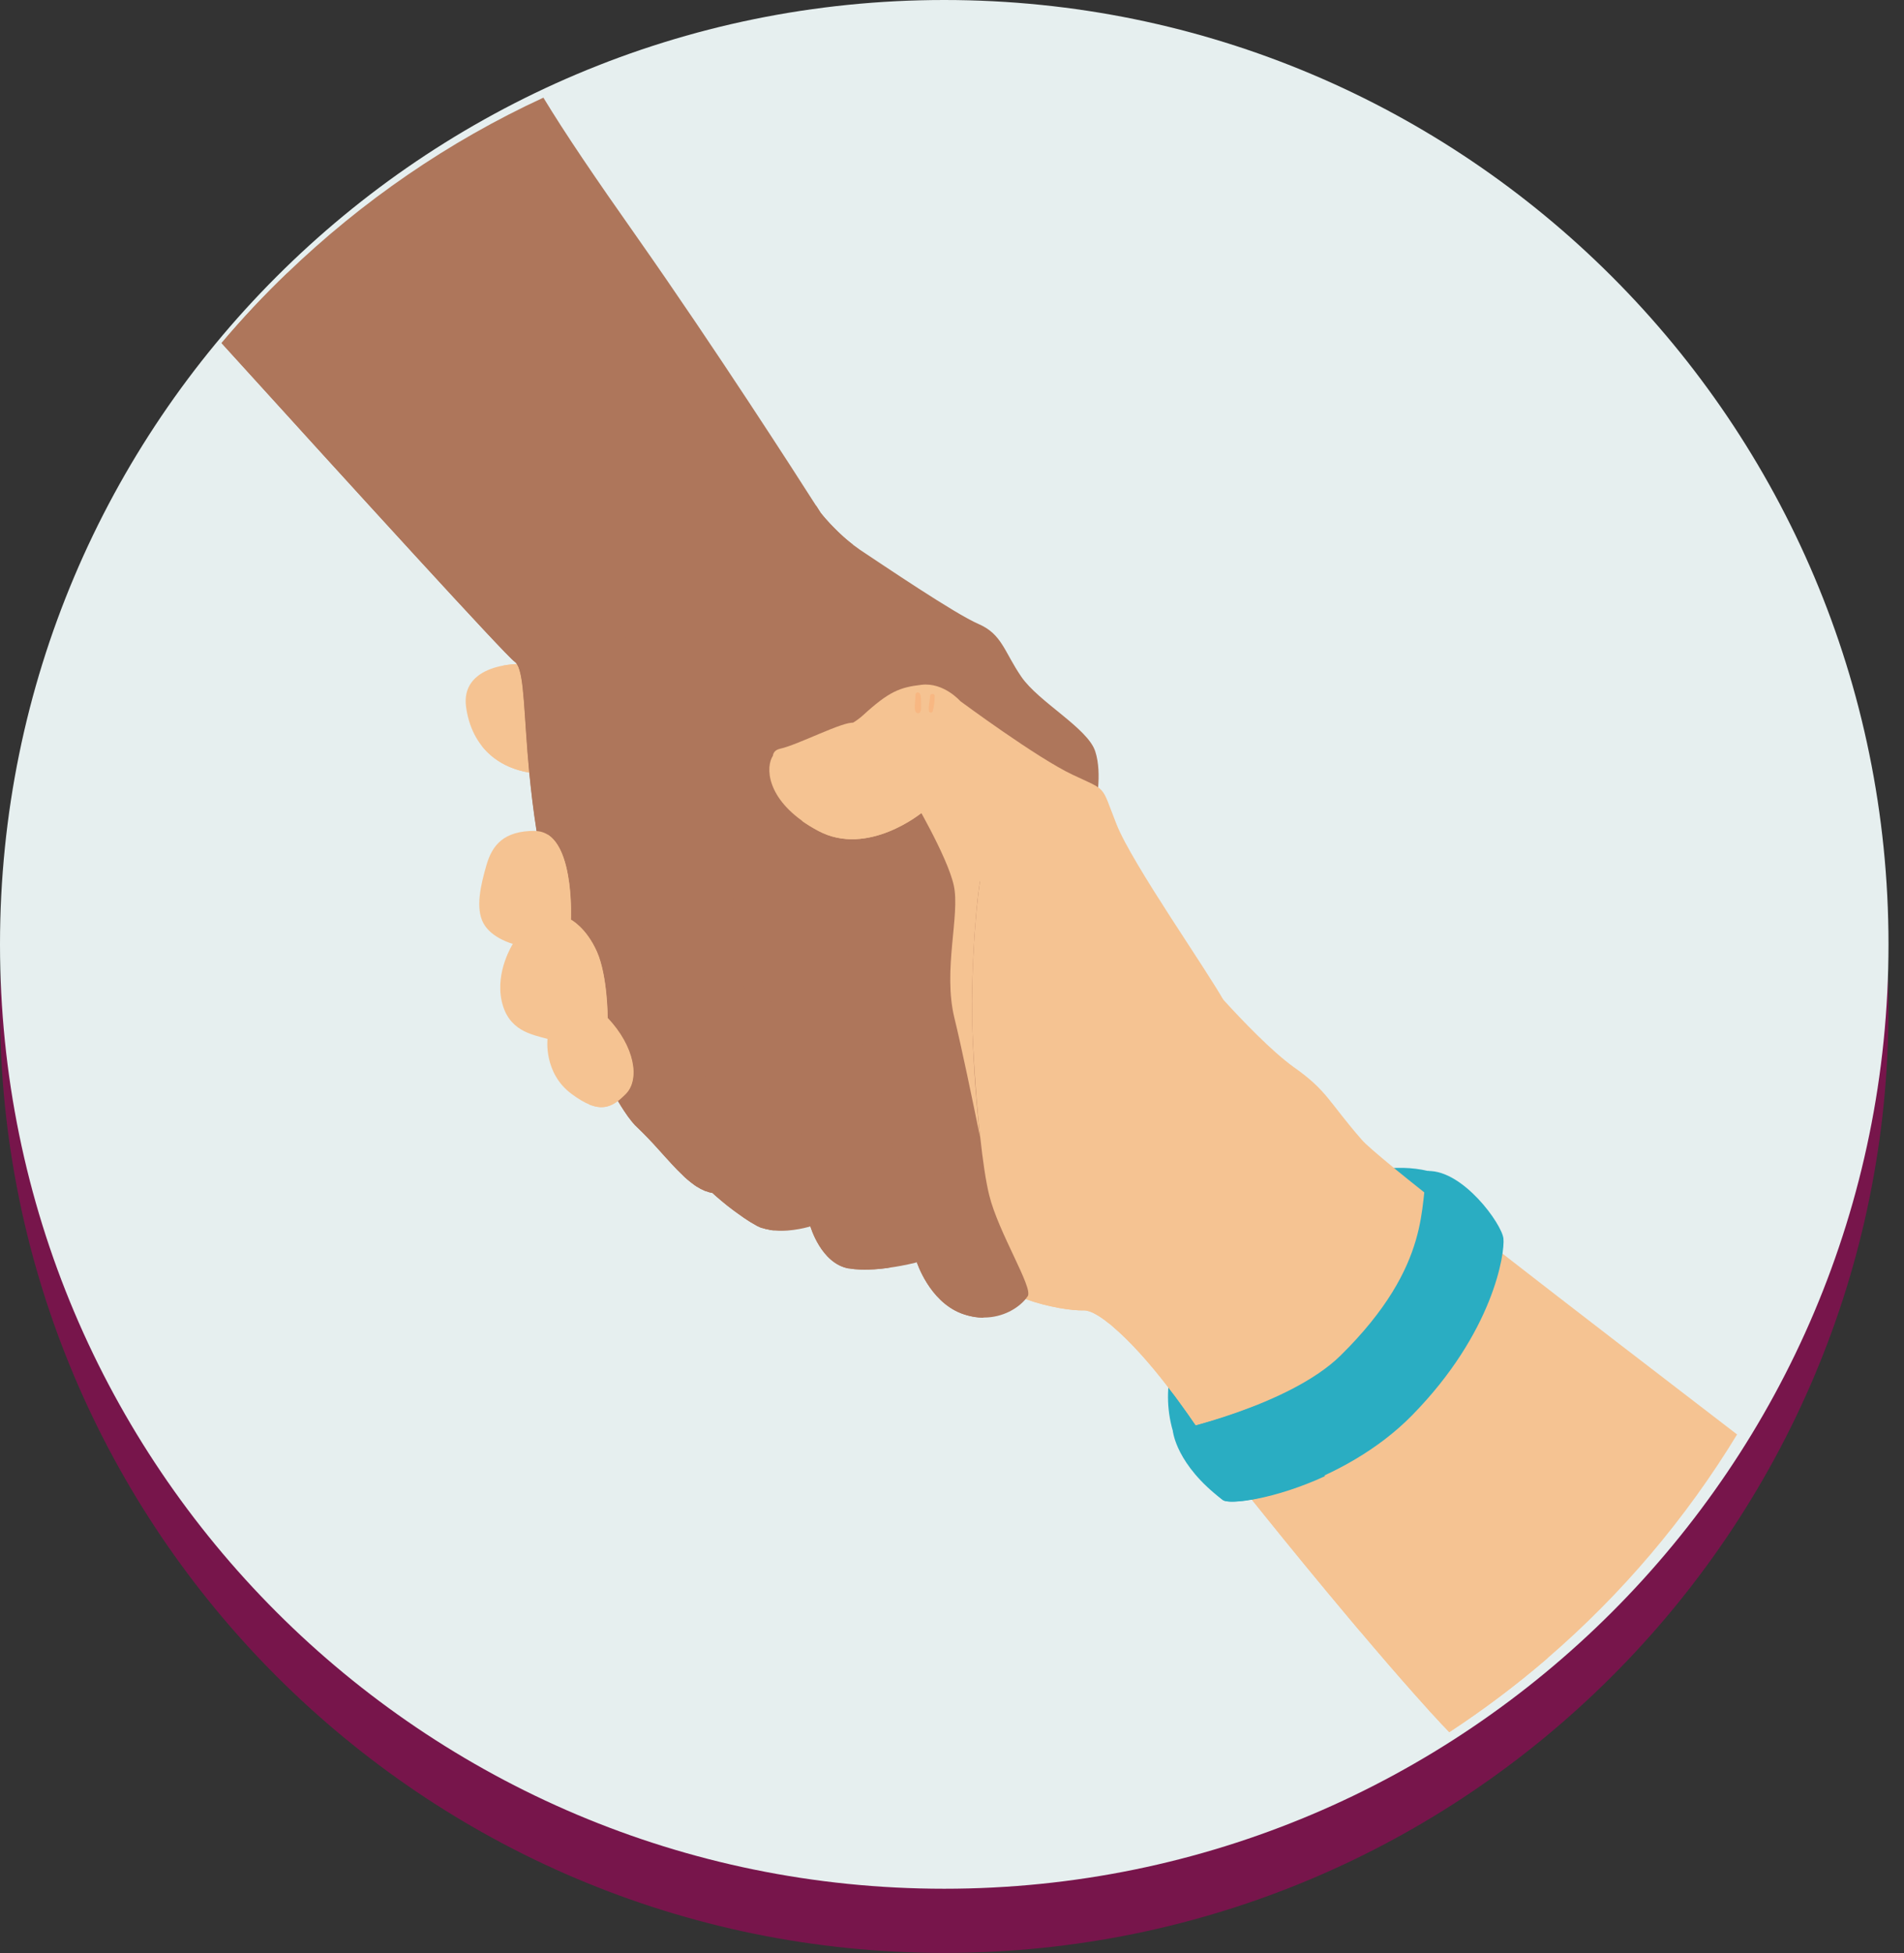
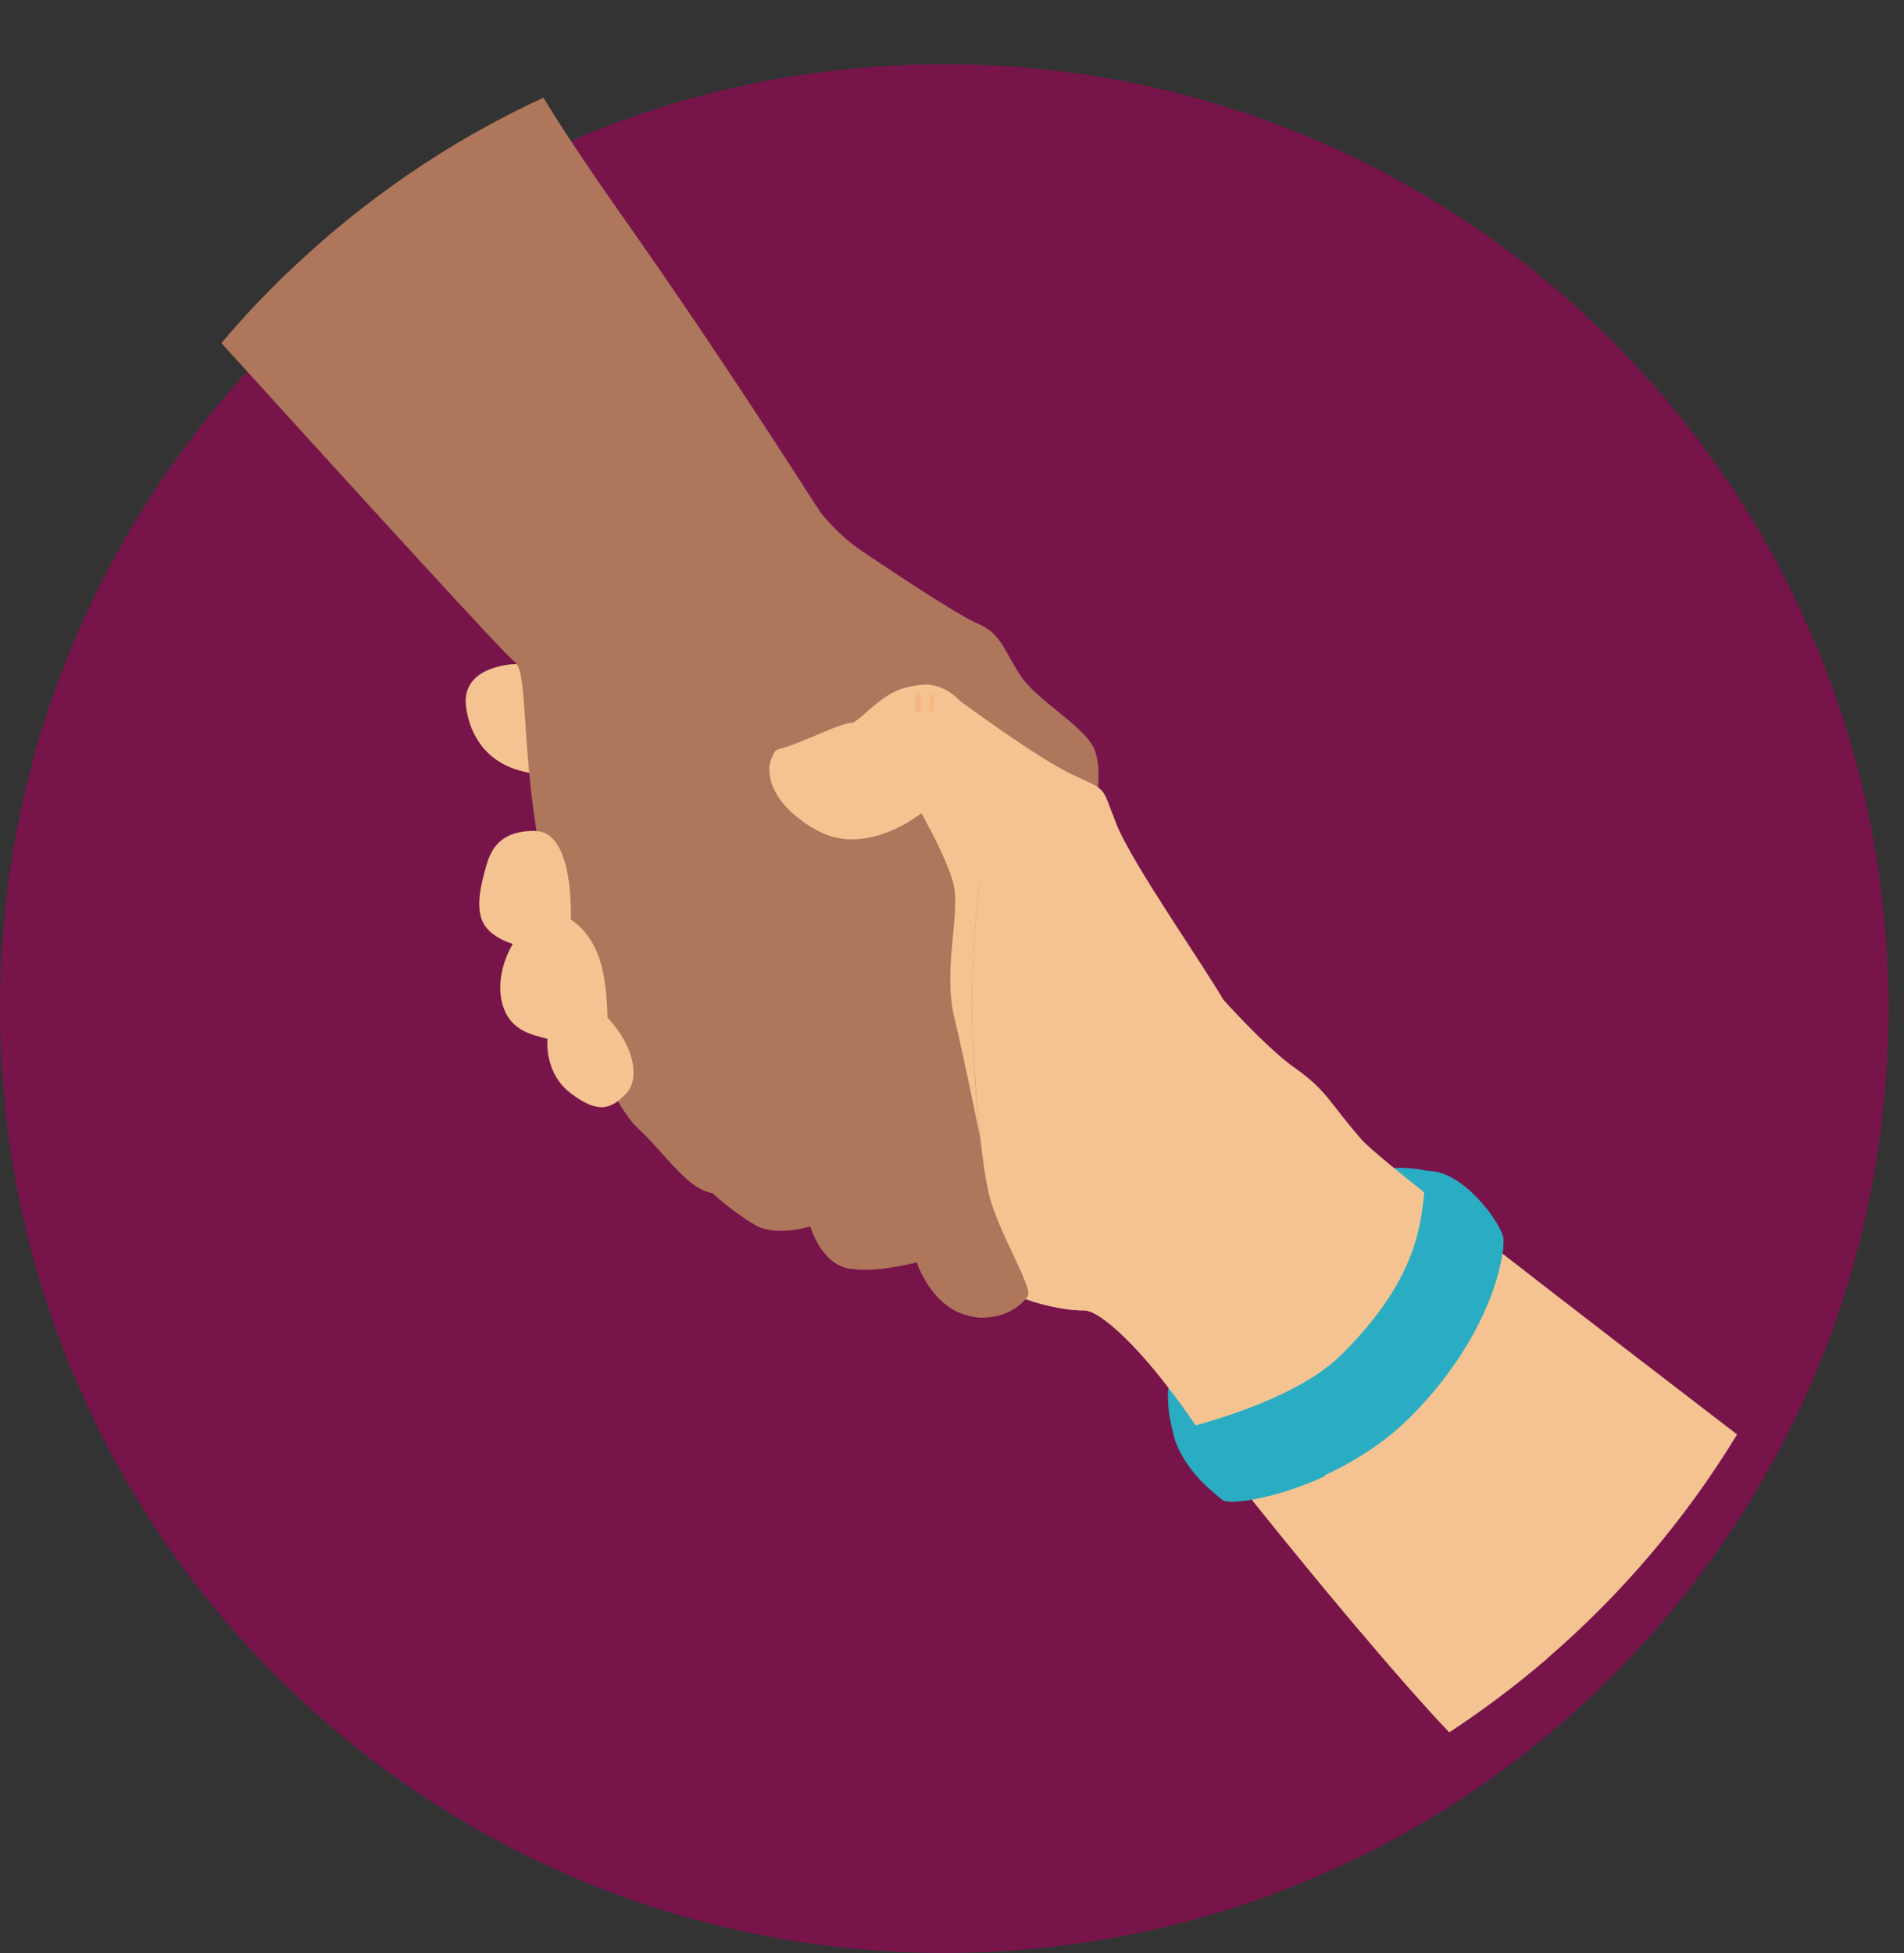
<svg xmlns="http://www.w3.org/2000/svg" width="78" height="80" viewBox="0 0 78 80" fill="none">
  <rect x="0" y="0" width="78" height="80" fill="#333333" stroke="none" />
  <g clip-path="url(#clip0_2567_8434)">
    <path d="M38.682 79.993C60.046 79.993 77.365 62.675 77.365 41.311C77.365 19.947 60.046 2.629 38.682 2.629C17.319 2.629 0 19.947 0 41.311C0 62.675 17.319 79.993 38.682 79.993Z" fill="#77154B" />
-     <path d="M38.682 77.365C60.046 77.365 77.365 60.046 77.365 38.682C77.365 17.319 60.046 0 38.682 0C17.319 0 0 17.319 0 38.682C0 60.046 17.319 77.365 38.682 77.365Z" fill="#E6EFEF" />
    <path d="M48.05 58.623C46.955 54.842 50.632 51.641 51.753 50.389C52.868 49.138 55.847 47.339 58.501 47.964C61.154 48.59 57.627 56.609 57.627 56.609L53.266 59.027L50.58 59.268L48.057 58.63L48.05 58.623Z" fill="#2AADC2" />
    <path d="M71.16 58.76C69.061 62.209 66.433 65.305 63.383 67.932C62.118 69.021 60.775 70.031 59.373 70.951C59.178 70.755 58.943 70.501 58.682 70.214C58.617 70.149 58.545 70.07 58.48 69.992C57.861 69.308 57.098 68.441 56.283 67.483C56.101 67.267 55.918 67.052 55.729 66.831C55.716 66.817 55.703 66.811 55.697 66.798C55.553 66.622 55.403 66.446 55.253 66.27C54.086 64.881 52.861 63.389 51.792 62.059C51.635 61.863 51.485 61.674 51.335 61.492C51.316 61.465 51.296 61.439 51.283 61.42H51.277C50.873 60.905 50.494 60.422 50.162 59.992C49.979 59.751 49.81 59.529 49.653 59.321C49.562 59.197 49.471 59.073 49.393 58.962C49.236 58.747 49.099 58.558 48.989 58.395V58.382C48.962 58.343 48.93 58.304 48.904 58.264C48.747 58.03 48.591 57.808 48.428 57.587C48.245 57.326 48.056 57.078 47.867 56.837C47.059 55.781 46.264 54.914 45.612 54.36C45.54 54.294 45.468 54.236 45.397 54.184C45.188 54.014 44.999 53.89 44.836 53.806C44.79 53.779 44.751 53.76 44.712 53.747C44.66 53.727 44.614 53.708 44.575 53.701C44.523 53.682 44.471 53.675 44.425 53.675H44.399C43.917 53.688 42.932 53.545 42.02 53.212C41.707 53.095 41.4 52.965 41.133 52.802C41.061 52.762 40.99 52.717 40.918 52.671C40.846 52.619 40.775 52.573 40.709 52.515C40.638 52.463 40.579 52.41 40.52 52.352C40.462 52.293 40.396 52.195 40.318 52.052C40.305 52.019 40.286 51.987 40.266 51.948C40.096 51.596 39.901 51.068 39.692 50.422C39.647 50.279 39.601 50.129 39.549 49.972C39.503 49.816 39.458 49.659 39.406 49.496C39.379 49.399 39.347 49.294 39.314 49.184C39.242 48.936 39.164 48.681 39.093 48.414C39.053 48.277 39.021 48.147 38.982 48.01C38.949 47.906 38.923 47.801 38.897 47.704C38.734 47.117 38.578 46.511 38.415 45.904C38.349 45.65 38.284 45.389 38.219 45.129C37.482 42.241 36.87 39.568 36.831 39.477C36.824 39.457 36.831 39.392 36.857 39.281C36.863 39.235 36.876 39.177 36.889 39.118C36.889 39.099 36.889 39.079 36.909 39.053C36.922 38.994 36.935 38.929 36.954 38.857C37.059 38.427 37.228 37.808 37.417 37.149C37.463 36.986 37.508 36.823 37.561 36.654C37.561 36.647 37.561 36.634 37.567 36.621C37.619 36.445 37.665 36.269 37.717 36.093C37.893 35.487 38.069 34.9 38.2 34.45C38.219 34.385 38.239 34.327 38.252 34.268C38.258 34.261 38.258 34.255 38.258 34.255C38.291 34.138 38.323 34.027 38.356 33.942C38.415 33.72 38.454 33.596 38.454 33.596L40.299 34.261L40.475 34.32L41.4 34.653L43.16 35.285L49.562 40.324C49.562 40.324 49.777 40.572 50.116 40.95C50.833 41.739 52.105 43.075 53.024 43.727C54.38 44.685 54.432 45.135 55.788 46.687C55.944 46.869 56.414 47.273 57.111 47.847C57.463 48.134 57.88 48.473 58.35 48.844C58.702 49.125 59.08 49.425 59.491 49.738C60.123 50.24 60.814 50.781 61.557 51.354C64.406 53.571 67.913 56.263 71.166 58.76H71.16Z" fill="#F5C392" />
    <path d="M63.383 67.932C62.118 69.021 60.775 70.031 59.373 70.951C59.178 70.755 58.943 70.501 58.682 70.214C58.617 70.149 58.545 70.07 58.48 69.992C57.861 69.308 57.098 68.441 56.283 67.483C56.101 67.267 55.918 67.052 55.729 66.831C55.716 66.817 55.703 66.811 55.697 66.798C55.553 66.622 55.403 66.446 55.253 66.27C54.086 64.881 52.861 63.389 51.792 62.059C51.635 61.863 51.485 61.674 51.335 61.492C51.316 61.465 51.296 61.439 51.283 61.42H51.277C50.873 60.905 50.494 60.422 50.162 59.992C49.979 59.751 49.81 59.529 49.653 59.321C49.562 59.197 49.471 59.073 49.393 58.962C49.236 58.747 49.099 58.558 48.989 58.395V58.382C48.962 58.343 48.93 58.304 48.904 58.264C48.747 58.036 48.591 57.808 48.428 57.587C48.245 57.326 48.056 57.078 47.867 56.837C47.059 55.781 46.264 54.914 45.612 54.36C45.533 54.288 45.468 54.229 45.397 54.184C45.188 54.014 44.999 53.89 44.836 53.806C44.79 53.779 44.751 53.76 44.712 53.747C44.66 53.727 44.614 53.708 44.575 53.701C44.523 53.682 44.471 53.675 44.425 53.675H44.399C43.917 53.688 42.932 53.545 42.02 53.212C41.707 53.095 41.4 52.965 41.133 52.802C41.061 52.762 40.99 52.717 40.918 52.671C40.846 52.619 40.775 52.573 40.709 52.515C40.638 52.463 40.579 52.41 40.52 52.352C40.462 52.293 40.396 52.195 40.318 52.052C40.305 52.019 40.286 51.987 40.266 51.948C40.096 51.596 39.901 51.068 39.692 50.422C39.647 50.279 39.601 50.129 39.549 49.972C39.503 49.816 39.458 49.659 39.406 49.496C39.379 49.399 39.347 49.294 39.314 49.184C39.242 48.936 39.164 48.681 39.093 48.414C39.053 48.277 39.021 48.147 38.982 48.01C38.949 47.906 38.923 47.801 38.897 47.704C38.734 47.117 38.578 46.511 38.415 45.904C38.349 45.65 38.284 45.389 38.219 45.129C37.482 42.241 36.87 39.568 36.831 39.477C36.824 39.457 36.831 39.392 36.857 39.281C36.863 39.235 36.876 39.177 36.889 39.118C36.889 39.099 36.889 39.079 36.909 39.053C36.922 38.994 36.935 38.929 36.954 38.857C37.059 38.427 37.228 37.808 37.417 37.149C37.463 36.986 37.508 36.823 37.561 36.654C37.561 36.647 37.561 36.634 37.567 36.621C37.619 36.445 37.665 36.269 37.717 36.093C37.893 35.487 38.069 34.9 38.2 34.45C38.219 34.385 38.239 34.327 38.252 34.268C38.258 34.261 38.258 34.255 38.258 34.255C38.291 34.138 38.323 34.027 38.356 33.942C38.415 33.72 38.454 33.596 38.454 33.596L40.299 34.261C40.422 34.542 40.546 34.835 40.651 35.135C40.722 35.324 40.781 35.507 40.84 35.696C40.84 35.709 40.84 35.722 40.853 35.735C41.003 36.23 41.114 36.712 41.179 37.156C41.179 37.169 41.185 37.175 41.185 37.182C41.192 37.202 41.198 37.215 41.192 37.227C41.192 37.241 41.192 37.254 41.198 37.267C41.426 39.046 41.309 43.003 41.576 45.389C41.85 47.815 43.102 51.452 43.949 51.993C44.797 52.534 46.485 49.692 46.85 49.451C47.215 49.216 46.55 51.107 47.052 52.919C47.235 53.584 47.743 54.229 48.369 54.875C49.249 55.787 50.358 56.713 51.094 57.704C51.107 57.704 51.107 57.71 51.107 57.717C51.277 57.939 51.427 58.167 51.55 58.395C51.668 58.617 51.844 58.864 52.066 59.125C52.463 59.594 53.011 60.129 53.663 60.69C53.676 60.703 53.682 60.709 53.695 60.722C55.846 62.58 59.113 64.829 61.844 66.883C62.353 67.267 62.868 67.613 63.389 67.932H63.383Z" fill="#F5C392" />
    <path d="M22.548 31.706C20.488 31.745 19.314 30.598 19.093 28.955C18.871 27.312 20.931 27.012 22.339 27.28C23.747 27.547 22.548 31.706 22.548 31.706Z" fill="#F5C392" />
    <path d="M22.547 31.706C22.547 31.706 23.747 27.54 22.339 27.279C21.811 27.182 21.185 27.162 20.631 27.26C21.1 27.723 21.25 28.955 21.022 30.05C20.879 30.715 20.292 30.715 19.738 30.552C20.318 31.289 21.263 31.732 22.554 31.712L22.547 31.706Z" fill="#F5C392" />
    <path d="M44.986 32.254C44.954 32.749 44.875 33.127 44.875 33.127L44.432 33.316L43.63 33.662C43.63 33.662 42.379 34.118 41.394 34.653C41.133 34.796 40.892 34.946 40.697 35.096C40.677 35.109 40.664 35.122 40.645 35.135C40.436 35.298 40.292 35.461 40.247 35.617C40.214 35.735 40.182 35.898 40.149 36.093C39.953 37.312 39.791 39.9 39.823 41.693C39.83 42.026 39.843 42.391 39.862 42.782C39.895 43.473 39.947 44.242 40.006 45.011C40.051 45.546 40.097 46.074 40.156 46.576C40.26 47.534 40.384 48.382 40.521 48.942C40.892 50.474 42.326 52.736 42.105 53.089C42.079 53.128 42.046 53.173 42.014 53.212C41.707 53.584 41.088 53.968 40.306 53.968H40.299C40.006 53.968 39.699 53.916 39.367 53.792C38.063 53.284 37.561 51.706 37.561 51.706C37.561 51.706 37.079 51.837 36.459 51.922C36.433 51.922 36.407 51.922 36.381 51.935C36.205 51.961 36.016 51.98 35.82 51.993C35.462 52.013 35.097 52.013 34.771 51.954C33.636 51.759 33.2 50.233 33.2 50.233C33.2 50.233 32.463 50.468 31.739 50.403C31.661 50.396 31.583 50.39 31.511 50.37C31.472 50.364 31.433 50.35 31.394 50.344H31.374C31.374 50.344 31.342 50.337 31.322 50.324C31.29 50.324 31.257 50.311 31.231 50.298C31.224 50.298 31.212 50.298 31.205 50.298C31.146 50.279 31.094 50.253 31.042 50.227H31.035C30.859 50.129 30.67 50.018 30.481 49.888C30.397 49.829 30.318 49.77 30.234 49.712C30.077 49.607 29.934 49.49 29.797 49.386C29.438 49.099 29.184 48.864 29.184 48.864C29.112 48.851 29.041 48.838 28.969 48.805C28.897 48.792 28.832 48.76 28.767 48.727C28.721 48.708 28.669 48.682 28.623 48.649C28.565 48.623 28.513 48.584 28.454 48.545C28.356 48.473 28.252 48.395 28.154 48.31C28.082 48.251 28.017 48.186 27.952 48.121C27.815 47.991 27.672 47.847 27.535 47.697C27.346 47.495 27.157 47.28 26.961 47.065C26.7 46.772 26.42 46.478 26.127 46.198C26.055 46.133 25.977 46.054 25.905 45.963C25.866 45.917 25.827 45.872 25.794 45.82C25.762 45.787 25.735 45.748 25.709 45.709C25.664 45.644 25.612 45.572 25.566 45.5C25.488 45.383 25.403 45.253 25.318 45.109C25.286 45.044 25.253 44.985 25.22 44.927C25.168 44.829 25.116 44.731 25.064 44.62H25.058C25.058 44.62 25.051 44.601 25.044 44.588C25.025 44.555 25.005 44.516 24.986 44.477C24.947 44.392 24.907 44.307 24.868 44.222C24.79 44.053 24.712 43.877 24.634 43.694C24.595 43.603 24.555 43.505 24.516 43.414C24.477 43.316 24.438 43.219 24.392 43.114C24.386 43.082 24.373 43.043 24.353 43.01C24.327 42.945 24.301 42.873 24.275 42.808C24.236 42.704 24.197 42.599 24.158 42.489C24.151 42.462 24.138 42.443 24.132 42.417C24.06 42.221 23.995 42.019 23.923 41.817C23.904 41.758 23.884 41.693 23.858 41.628C23.799 41.452 23.741 41.276 23.689 41.1C23.656 40.996 23.623 40.891 23.591 40.787C23.584 40.767 23.578 40.741 23.571 40.722C23.421 40.246 23.278 39.737 23.134 39.209C23.115 39.131 23.089 39.053 23.069 38.975C23.043 38.883 23.017 38.786 22.991 38.688C22.86 38.186 22.73 37.658 22.593 37.11C22.593 37.11 22.6 37.11 22.593 37.104C22.535 36.862 22.482 36.621 22.424 36.374C22.32 35.917 22.228 35.474 22.15 35.044C22.085 34.705 22.033 34.366 21.98 34.04C21.844 33.179 21.752 32.377 21.681 31.647C21.459 29.294 21.485 27.684 21.179 27.208C21.146 27.156 21.113 27.123 21.074 27.097C20.735 26.869 14.627 20.174 9.073 14.052C9.92 13.048 10.82 12.09 11.765 11.184C14.823 8.244 18.362 5.799 22.261 4C23.154 5.473 24.353 7.24 26.107 9.73C29.301 14.274 32.626 19.45 33.428 20.708C33.545 20.891 33.611 20.995 33.611 20.995C33.611 20.995 33.656 21.047 33.734 21.145C33.754 21.171 33.773 21.197 33.8 21.223C33.917 21.36 34.093 21.549 34.308 21.758C34.386 21.836 34.465 21.908 34.549 21.986C34.673 22.097 34.81 22.208 34.953 22.319C35.038 22.384 35.129 22.449 35.221 22.514C36.146 23.127 39.126 25.148 40.084 25.558C41.049 25.976 41.133 26.686 41.837 27.716C42.542 28.753 44.569 29.828 44.869 30.78C45.019 31.237 45.025 31.804 44.986 32.26V32.254Z" fill="#AE765B" />
    <path d="M34.771 51.954C35.299 52.045 35.932 52 36.46 51.921C36.01 51.758 35.495 51.569 35.169 51.452C34.484 51.204 34.243 50.246 33.663 49.138C33.076 48.023 32.757 46.361 32.555 44.548C32.346 42.736 31.649 41.178 31.192 40.057C30.736 38.929 30.064 36.452 30.064 36.452C29.81 38.251 30.566 40.846 31.108 42.749C31.649 44.653 31.642 45.702 31.799 47.123C31.962 48.544 33.2 50.239 33.2 50.239C33.2 50.239 33.637 51.758 34.771 51.961V51.954Z" fill="#AE765B" />
    <path d="M38.363 50.696C38.096 49.483 37.007 47.971 36.557 46.908C36.108 45.846 35.723 41.309 35.612 39.751C35.501 38.193 35.065 36.08 35.065 36.08C34.458 37.997 34.856 40.559 35.26 42.41C35.664 44.262 35.397 45.344 35.586 47.019C35.775 48.701 37.561 51.706 37.561 51.706C37.561 51.706 38.07 53.284 39.367 53.793C39.7 53.923 40.013 53.975 40.306 53.975C39.309 53.154 38.565 51.628 38.363 50.703V50.696Z" fill="#AE765B" />
    <path d="M31.739 50.403C31.681 50.396 31.622 50.39 31.563 50.383H31.557C31.557 50.383 31.524 50.377 31.511 50.37C31.472 50.364 31.433 50.351 31.394 50.344H31.374C31.374 50.344 31.342 50.338 31.322 50.325C31.29 50.325 31.257 50.312 31.231 50.299C31.224 50.299 31.211 50.299 31.205 50.299C31.146 50.279 31.094 50.253 31.042 50.227H31.035C30.859 50.129 30.67 50.018 30.481 49.888C30.396 49.829 30.318 49.771 30.233 49.712C30.077 49.601 29.927 49.484 29.797 49.386C29.438 49.099 29.184 48.864 29.184 48.864C29.112 48.851 29.04 48.838 28.969 48.806C28.897 48.793 28.832 48.76 28.767 48.727C28.721 48.708 28.669 48.682 28.623 48.649C28.565 48.623 28.512 48.584 28.454 48.545C28.356 48.473 28.252 48.395 28.154 48.31C28.082 48.252 28.017 48.187 27.952 48.121C27.815 47.991 27.671 47.847 27.535 47.697C27.346 47.495 27.156 47.28 26.961 47.065C26.7 46.772 26.42 46.478 26.126 46.198C26.055 46.133 25.977 46.055 25.905 45.964C25.866 45.918 25.826 45.872 25.794 45.82C25.761 45.787 25.735 45.748 25.709 45.709C25.664 45.644 25.611 45.572 25.566 45.501C25.488 45.377 25.403 45.246 25.325 45.103C25.285 45.044 25.253 44.986 25.22 44.927C25.168 44.829 25.116 44.731 25.064 44.62H25.057C25.057 44.62 25.051 44.601 25.044 44.588C25.025 44.549 25.005 44.51 24.986 44.471C24.947 44.392 24.907 44.308 24.868 44.223C24.79 44.053 24.712 43.877 24.634 43.695C24.594 43.604 24.555 43.506 24.516 43.414C24.477 43.317 24.438 43.219 24.392 43.115C24.386 43.082 24.373 43.043 24.353 43.01C24.327 42.945 24.301 42.873 24.275 42.808C24.236 42.704 24.197 42.6 24.158 42.489C24.151 42.463 24.138 42.443 24.132 42.417C24.06 42.221 23.995 42.019 23.923 41.817C23.903 41.759 23.884 41.694 23.858 41.628C23.838 41.57 23.825 41.517 23.806 41.459C23.767 41.342 23.727 41.224 23.688 41.1C23.656 40.996 23.623 40.892 23.59 40.787C23.584 40.768 23.578 40.742 23.571 40.722C23.421 40.246 23.278 39.738 23.134 39.21C23.115 39.132 23.088 39.053 23.069 38.975C23.043 38.884 23.017 38.786 22.997 38.688C22.867 38.186 22.736 37.658 22.6 37.111C22.6 37.111 22.606 37.111 22.6 37.104C22.541 36.863 22.489 36.622 22.43 36.374C22.326 35.918 22.235 35.474 22.156 35.044C22.091 34.705 22.039 34.366 21.987 34.04C21.85 33.18 21.759 32.378 21.687 31.648C21.465 29.294 21.491 27.684 21.185 27.208C21.152 27.156 21.12 27.123 21.081 27.097C20.742 26.869 14.633 20.174 9.079 14.053C9.927 13.049 10.826 12.091 11.771 11.184C15.253 16.68 20.487 24.112 21.863 24.457C23.48 24.861 25.129 25.559 25.748 25.78C26.361 26.009 23.441 27.123 23.349 28.903C23.258 30.683 23.356 33.29 23.662 34.236C23.969 35.188 24.581 37.143 25.018 38.075C25.448 39.008 26.335 42.182 26.413 42.893C26.498 43.604 26.322 44.412 26.948 45.259C27.567 46.1 29.093 48.023 29.093 48.023C29.093 48.023 28.173 46.296 27.958 44.947C27.737 43.597 27.398 41.733 26.889 40.742C26.387 39.757 26.1 40.116 25.918 38.499C25.8 37.463 25.866 36.935 25.898 36.602C25.924 36.27 26.237 37.873 26.524 38.688C26.817 39.51 27.613 40.794 27.984 41.733C28.356 42.671 29.647 45.996 30.005 47.398C30.357 48.799 30.657 49.679 31.439 50.246C31.537 50.318 31.642 50.37 31.746 50.41L31.739 50.403Z" fill="#AE765B" />
    <path d="M21.928 34.033C20.624 34.027 20.161 34.627 19.927 35.441C19.692 36.256 19.47 37.195 19.803 37.814C20.135 38.434 21.009 38.662 21.009 38.662C21.009 38.662 20.285 39.79 20.552 41.002C20.82 42.215 21.758 42.371 22.43 42.554C22.43 42.554 22.26 43.949 23.408 44.803C24.555 45.657 25.044 45.403 25.637 44.809C26.224 44.216 26.009 42.867 24.888 41.687C24.888 41.687 24.888 39.985 24.451 38.988C24.008 37.99 23.382 37.671 23.382 37.671C23.382 37.671 23.558 34.046 21.921 34.04L21.928 34.033Z" fill="#F5C392" />
-     <path d="M24.895 41.687C24.895 41.687 24.895 39.985 24.458 38.988C24.015 37.99 23.389 37.671 23.389 37.671C23.389 37.671 23.526 34.842 22.424 34.177C22.685 34.757 22.965 35.63 22.796 36.491C22.502 37.964 21.009 38.655 21.009 38.655C21.009 38.655 21.518 39.118 22.463 38.753C23.408 38.388 23.643 39.34 24.145 40.331C24.653 41.322 23.128 42.345 22.43 42.554C22.43 42.554 23.193 42.925 23.865 42.521C24.536 42.117 24.992 42.658 25.273 43.408C25.54 44.118 24.686 44.783 24.138 45.24C24.79 45.507 25.181 45.253 25.625 44.809C26.212 44.216 25.996 42.867 24.875 41.687H24.895Z" fill="#F5C392" />
    <path d="M22.124 35.024C22.3 35.05 22.358 35.78 22.424 36.367C22.515 37.143 22.15 37.821 21.856 37.853C21.615 37.879 20.272 37.736 20.181 36.523C20.09 35.304 21.224 34.881 22.124 35.024Z" fill="#F5C392" />
    <path d="M23.219 39.033C23.629 39.627 23.799 40.833 23.329 41.706C23.075 42.176 21.322 41.889 21.27 40.552C21.211 39.216 22.234 38.545 23.219 39.033Z" fill="#F5C392" />
    <path d="M23.942 42.821C23.519 43.179 23.14 43.551 23.649 44.131C24.157 44.711 24.992 44.855 25.442 44.372C25.748 44.04 24.601 42.997 23.942 42.827V42.821Z" fill="#F5C392" />
    <path d="M39.823 41.686C39.784 39.594 40.012 36.425 40.247 35.617C40.481 34.802 43.623 33.661 43.623 33.661L44.425 33.316L43.95 32.508L37.346 32.605C37.346 32.605 38.806 35.056 39.073 36.269C39.34 37.482 38.617 39.724 39.099 41.699C39.386 42.866 39.83 45.011 40.149 46.576C39.966 44.939 39.849 43.003 39.823 41.68V41.686Z" fill="#F5C392" />
    <path d="M33.611 20.989C33.611 20.989 33.545 20.884 33.428 20.702C33.141 21.217 32.607 21.875 32.724 22.397C33.467 22.332 34.217 22.221 34.954 22.319C34.171 21.725 33.611 20.995 33.611 20.995V20.989Z" fill="#AE765B" />
    <path d="M35.031 47.391L34.972 47.358C34.972 47.358 34.907 47.345 34.881 47.358C34.777 47.358 34.673 47.417 34.568 47.449C34.399 47.502 34.223 47.547 34.047 47.593C33.897 47.632 33.975 47.84 34.112 47.84C34.294 47.84 34.477 47.828 34.66 47.801C34.849 47.775 35.018 47.782 35.116 47.599C35.161 47.521 35.109 47.43 35.038 47.391H35.031Z" fill="#AE765B" />
    <path d="M34.464 46.947C34.334 46.856 34.151 46.928 34.008 46.961C33.877 46.987 33.897 47.169 34.034 47.169C34.184 47.169 34.373 47.202 34.484 47.078C34.516 47.045 34.51 46.974 34.471 46.947H34.464Z" fill="#AE765B" />
    <path d="M31.232 47.534L31.173 47.502C31.114 47.469 31.062 47.508 31.049 47.56C30.977 47.58 30.912 47.599 30.834 47.606C30.736 47.619 30.632 47.619 30.541 47.658C30.482 47.684 30.495 47.762 30.553 47.769C30.664 47.795 30.788 47.795 30.899 47.795C31.023 47.795 31.16 47.795 31.258 47.717C31.323 47.658 31.31 47.573 31.238 47.528L31.232 47.534Z" fill="#AE765B" />
    <path d="M31.336 47.091C31.095 47.091 30.86 47.13 30.625 47.163C30.501 47.182 30.521 47.365 30.645 47.352C30.879 47.332 31.121 47.312 31.355 47.26C31.46 47.234 31.447 47.097 31.336 47.091Z" fill="#AE765B" />
    <path d="M39.328 47.652C39.106 47.58 38.917 47.717 38.702 47.769C38.552 47.808 38.324 47.834 38.245 47.991C38.219 48.049 38.259 48.108 38.317 48.121C38.337 48.121 38.356 48.134 38.376 48.134C38.402 48.141 38.428 48.121 38.441 48.102C38.552 48.082 38.663 48.049 38.78 48.036C38.963 48.01 39.191 47.978 39.354 47.886C39.438 47.834 39.419 47.684 39.328 47.658V47.652Z" fill="#AE765B" />
    <path d="M38.702 47.136C38.539 46.961 38.33 47.111 38.174 47.221C38.057 47.306 38.187 47.469 38.304 47.397C38.402 47.339 38.487 47.28 38.604 47.306C38.689 47.319 38.767 47.208 38.702 47.143V47.136Z" fill="#AE765B" />
    <path d="M44.465 30.291C44.23 29.9 43.721 30.193 43.408 30.311C43.33 30.337 43.317 30.467 43.408 30.5C43.715 30.604 43.995 30.33 44.308 30.487C44.432 30.552 44.523 30.395 44.465 30.291Z" fill="#AE765B" />
    <path d="M44.249 30.793C44.086 30.774 43.93 30.813 43.767 30.832C43.61 30.858 43.636 31.093 43.793 31.08C43.956 31.067 44.119 31.067 44.275 31.015C44.38 30.976 44.36 30.806 44.249 30.793Z" fill="#AE765B" />
    <path d="M25.474 34.333C25.507 34.131 25.226 34.059 25.135 34.235C24.972 34.555 24.816 34.842 24.842 35.207C24.861 35.5 25.174 35.793 25.442 35.859C25.565 35.891 25.624 35.735 25.572 35.644C25.428 35.415 25.259 35.285 25.318 34.992C25.363 34.77 25.448 34.555 25.481 34.327L25.474 34.333Z" fill="#AE765B" />
    <path d="M29.745 35.05C29.595 34.867 29.497 34.666 29.569 34.418C29.614 34.274 29.477 34.15 29.341 34.235C28.989 34.457 29.269 35.167 29.627 35.233C29.725 35.252 29.803 35.128 29.738 35.05H29.745Z" fill="#AE765B" />
    <path d="M35.012 35.468C34.966 35.383 34.934 35.292 34.901 35.2C34.862 35.096 34.849 34.985 34.797 34.887C34.745 34.783 34.601 34.77 34.543 34.887C34.419 35.148 34.641 35.494 34.895 35.585C34.96 35.611 35.051 35.546 35.012 35.474V35.468Z" fill="#AE765B" />
    <path d="M50.325 43.642C50.488 42.775 50.827 42.273 50.163 41.041C49.498 39.809 46.375 35.383 45.736 33.753C45.091 32.123 45.391 32.416 43.937 31.732C42.483 31.047 39.341 28.72 39.341 28.72C39.341 28.72 38.663 27.944 37.757 28.049C36.851 28.153 36.414 28.329 35.345 29.307C34.276 30.278 31.877 30.487 31.616 31.041C31.349 31.595 31.505 32.951 33.526 34.033C35.547 35.115 37.763 33.29 37.763 33.29C38.728 34.294 39.699 35.722 40.775 36.745C41.14 37.097 41.388 37.527 42.183 37.632L50.332 43.649L50.325 43.642Z" fill="#F5C392" />
    <path d="M31.961 30.669C31.237 30.819 31.98 31.98 32.43 31.927C32.88 31.875 34.301 31.908 35.279 31.08C35.996 30.474 35.383 29.691 34.979 29.607C34.575 29.522 32.658 30.526 31.954 30.669H31.961Z" fill="#F5C392" />
    <path d="M37.757 33.284C38.624 34.183 39.491 35.422 40.436 36.406C40.84 37.221 41.283 37.508 41.179 37.189C40.866 36.25 40.495 32.619 38.956 32.228C38.324 32.065 38.05 31.83 37.529 32.273C36.375 33.258 36.088 33.89 34.458 33.668C33.956 33.603 33.324 33.623 32.841 33.616C33.037 33.76 33.265 33.896 33.519 34.033C35.54 35.115 37.757 33.29 37.757 33.29V33.284Z" fill="#F5C392" />
    <path d="M37.698 28.446C37.666 28.322 37.503 28.342 37.503 28.466C37.503 28.583 37.49 28.694 37.483 28.811C37.477 28.922 37.457 29.046 37.509 29.15C37.561 29.248 37.685 29.235 37.718 29.124C37.744 29.026 37.724 28.916 37.731 28.811C37.731 28.681 37.731 28.564 37.705 28.44L37.698 28.446Z" fill="#F8B782" />
    <path d="M38.102 28.505C38.095 28.714 38.024 28.916 38.056 29.124C38.069 29.216 38.193 29.209 38.213 29.124C38.265 28.922 38.291 28.714 38.291 28.505C38.291 28.401 38.108 28.394 38.102 28.505Z" fill="#F8B782" />
    <path d="M51.675 45.415C50.254 45.95 48.768 47.176 47.888 48.408C47.803 48.525 47.953 48.708 48.07 48.597C49.27 47.514 50.365 46.419 51.773 45.598C51.877 45.539 51.773 45.376 51.669 45.415H51.675Z" fill="#F5C392" />
    <path d="M58.494 47.965C58.116 49.229 58.748 51.752 54.915 55.527C52.809 57.593 48.05 58.623 48.05 58.623C48.05 58.623 48.846 60.449 50.091 61.439C50.528 61.785 55 60.872 57.842 57.978C61.186 54.575 61.656 51.322 61.59 50.728C61.525 50.142 59.948 47.932 58.494 47.965Z" fill="#2AADC2" />
    <path d="M53.826 60.194C52.751 59.477 51.975 58.61 51.479 57.567C49.7 58.278 48.05 58.623 48.05 58.623C48.05 58.623 48.174 59.998 50.091 61.439C50.371 61.648 52.242 61.407 54.289 60.461C54.12 60.377 53.963 60.285 53.826 60.194Z" fill="#2AADC2" />
  </g>
  <defs>
    <clipPath id="clip0_2567_8434">
      <rect width="77.371" height="80" fill="white" />
    </clipPath>
  </defs>
</svg>